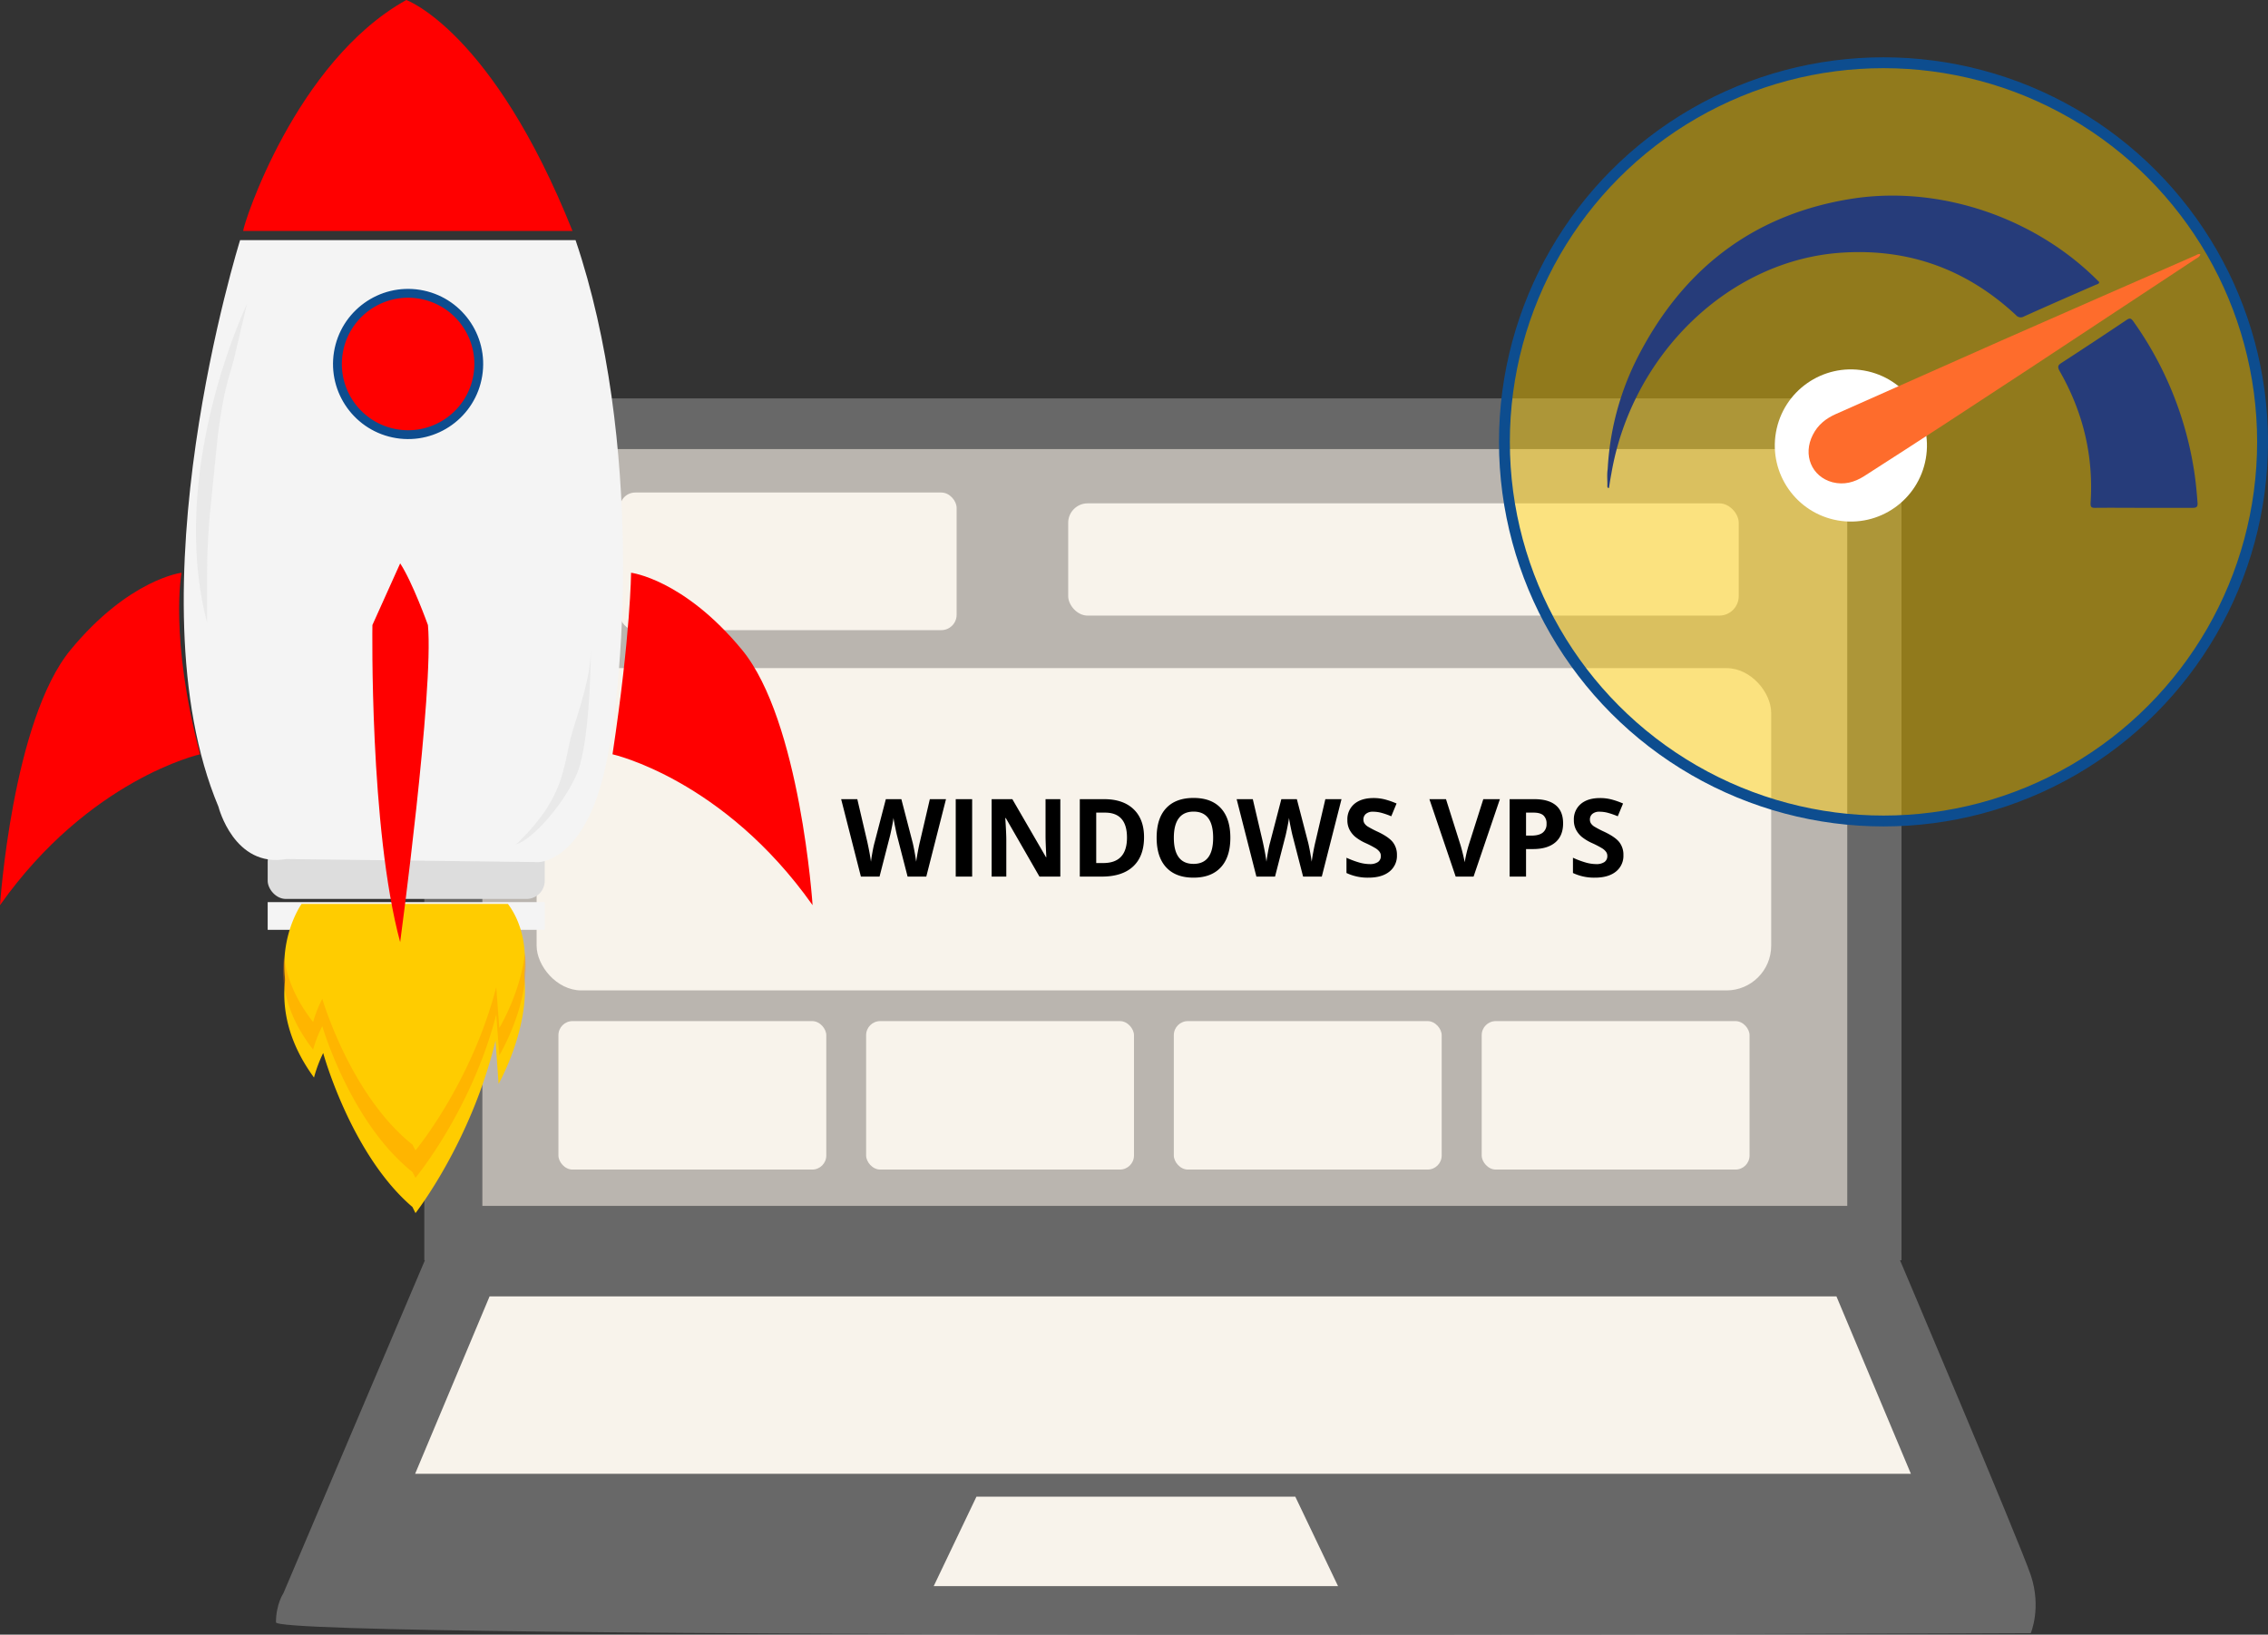
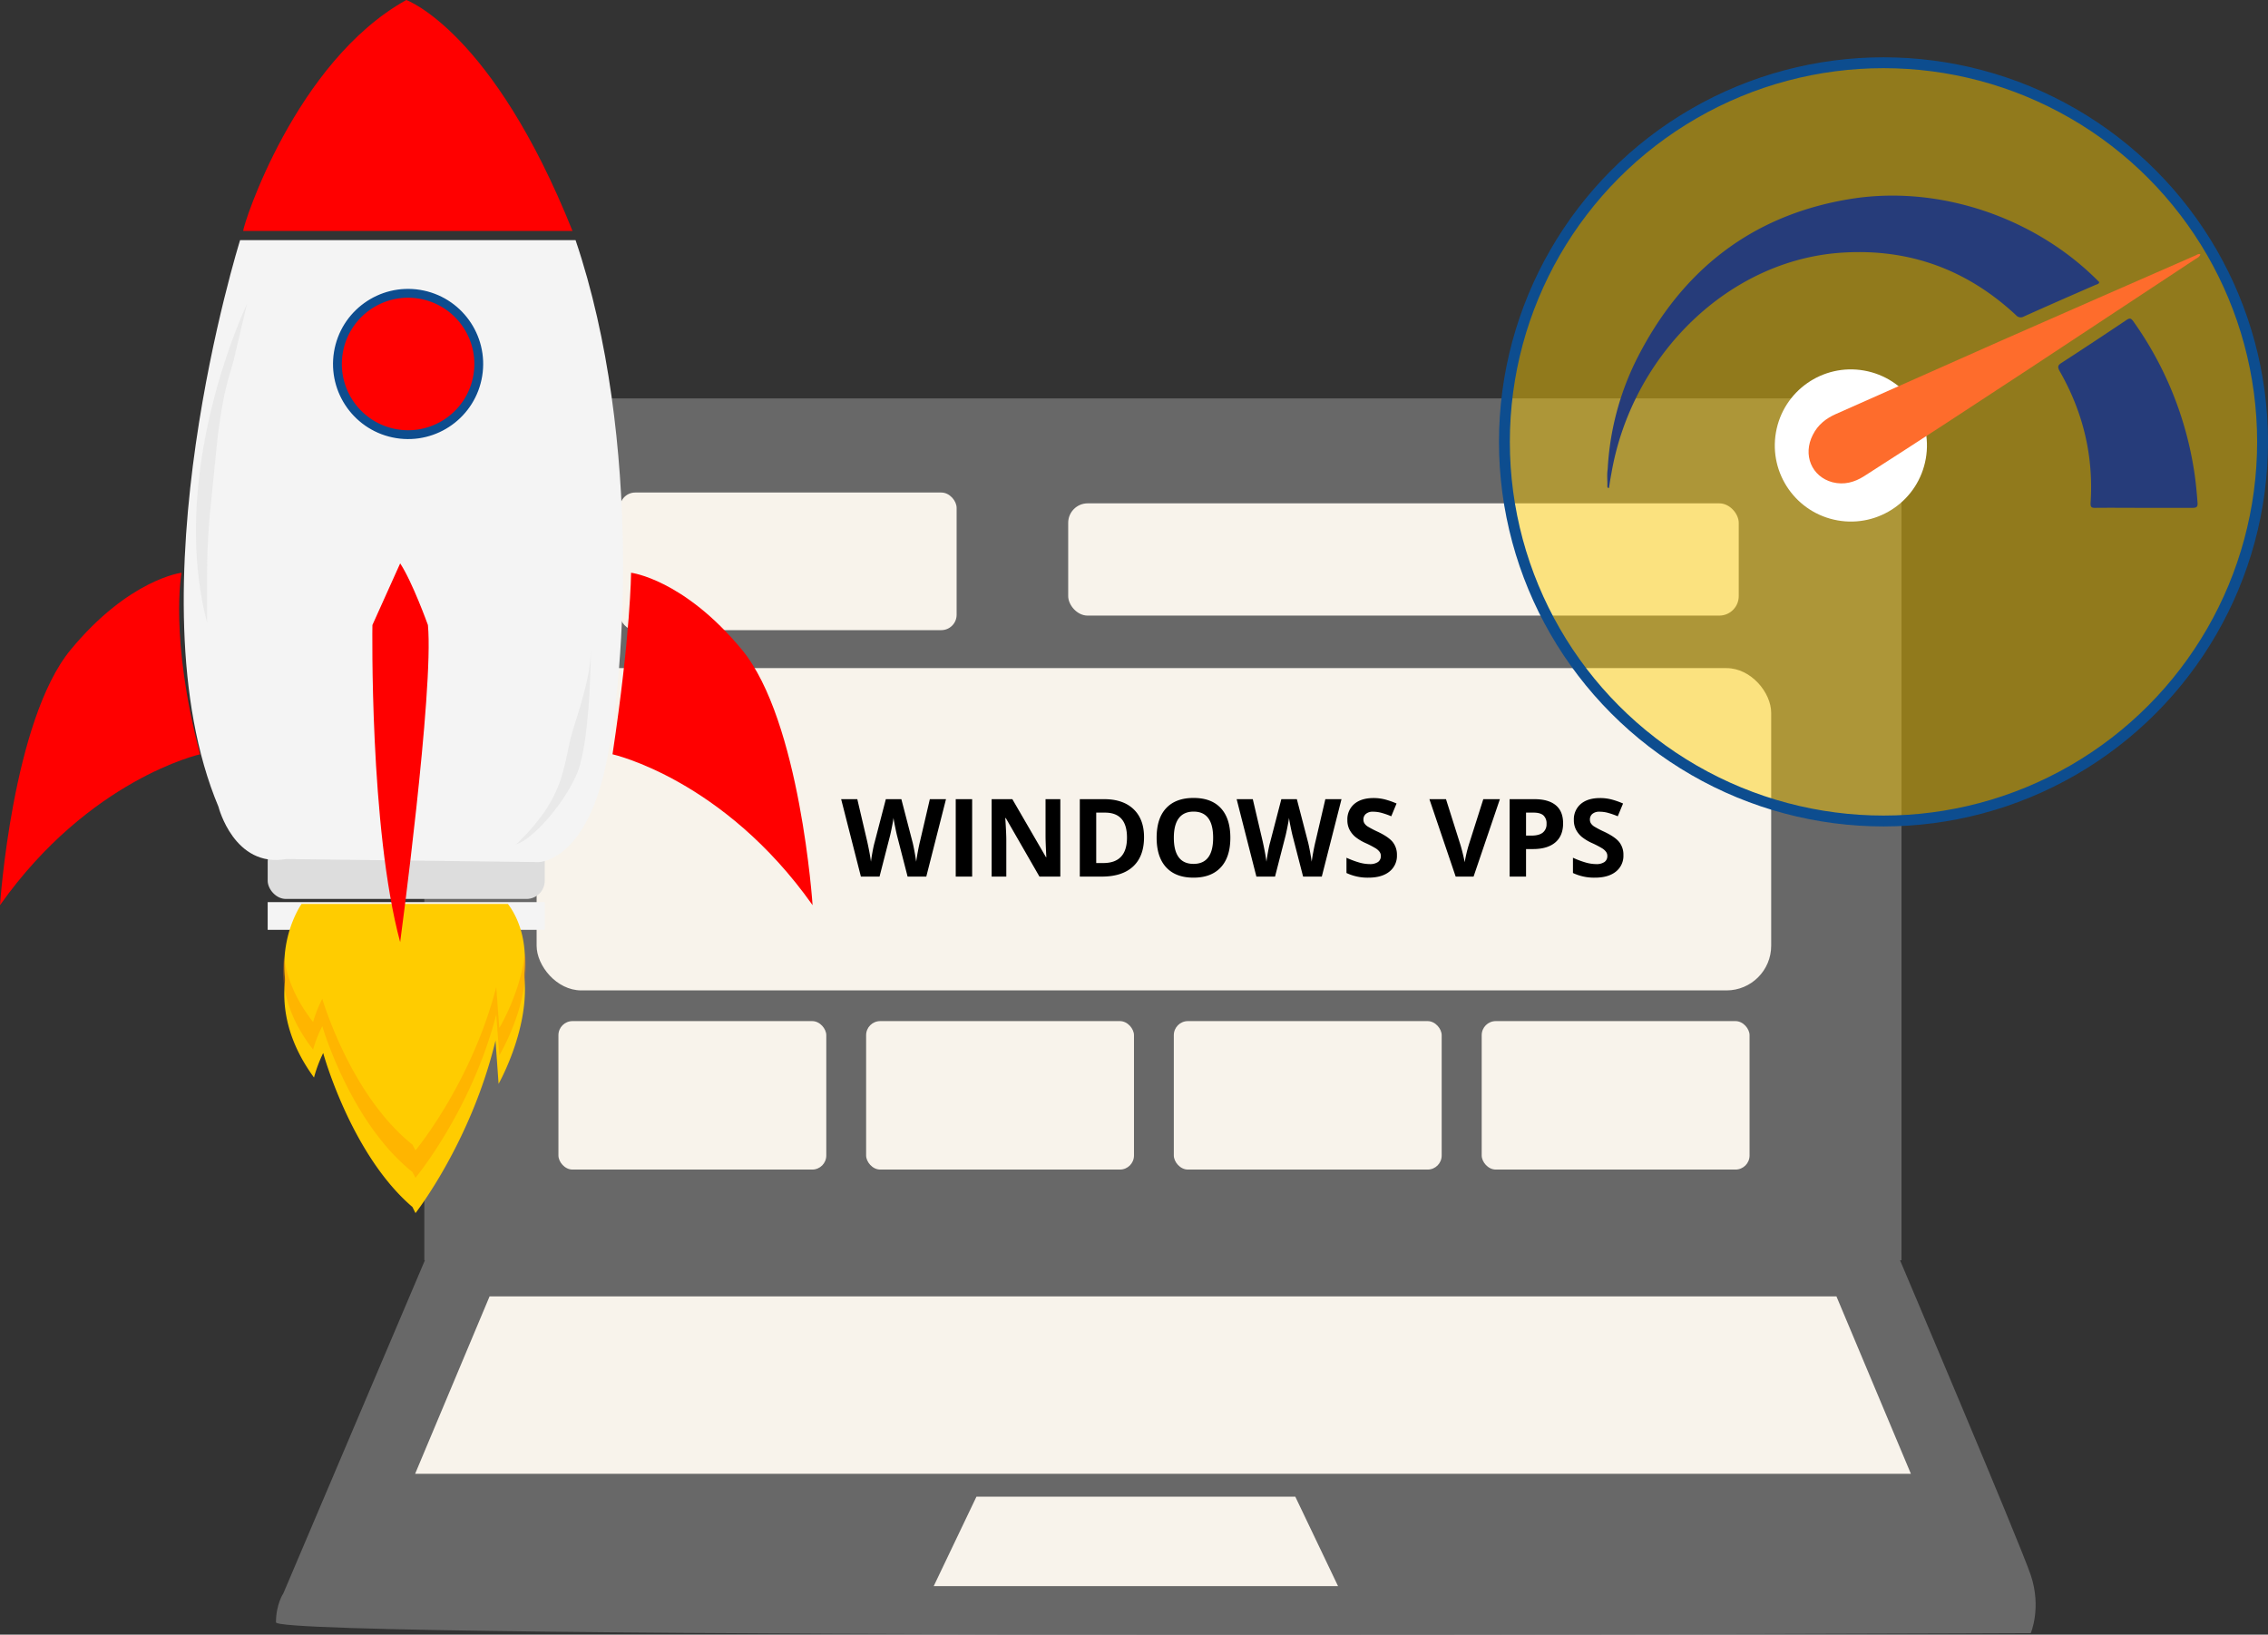
<svg xmlns="http://www.w3.org/2000/svg" width="1258.215" height="906.723">
  <rect width="100%" height="100%" fill="#333333" stroke="none" />
  <defs>
    <style>.cls-1{fill:#686868}.cls-13{isolation:isolate}.cls-3{fill:#f8f3eb}.cls-11{fill:#fc0}.cls-5{fill:#263c7a}.cls-9{fill:red}.cls-10{fill:#f4f4f4}.cls-13{opacity:.32;fill:#d1d1d1}</style>
  </defs>
  <g id="Layer_2" data-name="Layer 2">
    <g id="Layer_1-2" data-name="Layer 1">
      <g id="Layer_2-2" data-name="Layer 2">
        <g id="Layer_1-2-2" data-name="Layer 1-2">
          <path class="cls-1" d="M235.4 221h819.5v478.05H235.4z" />
-           <path style="isolation:isolate;fill:#fff7eb;opacity:.54" d="M267.6 249.1h757.2v419.8H267.6z" />
          <path class="cls-1" d="m236.6 697-79.4 186.8s-4.1 6-4.1 16.1 973.5 6 973.5 6 6.1-14.1 0-32.2-73.4-176.7-73.4-176.7Z" />
          <path class="cls-3" d="M1060.1 817.5H230.3l41.3-98.4h747.2l41.3 98.4zM742.3 879.8H518l23.7-49.6h176.9l23.7 49.6z" />
          <rect class="cls-3" x="297.7" y="370.6" width="684.9" height="178.77" rx="24.8" />
          <rect class="cls-3" x="343.9" y="273.2" width="186.8" height="76.33" rx="8.5" />
          <rect class="cls-3" x="309.8" y="566.4" width="148.6" height="82.35" rx="7.8" />
          <rect class="cls-3" x="480.5" y="566.4" width="148.6" height="82.35" rx="7.8" />
          <rect class="cls-3" x="651.2" y="566.4" width="148.6" height="82.35" rx="7.8" />
          <rect class="cls-3" x="822" y="566.4" width="148.6" height="82.35" rx="7.8" />
          <rect class="cls-3" x="592.6" y="279.2" width="372" height="62.27" rx="10.8" />
          <circle cx="1044.9" cy="245.1" r="210.3" style="stroke:#0d4d8f;stroke-miterlimit:10;fill-opacity:.46;stroke-width:6.03px;fill:#fc0" />
          <path class="cls-5" d="M891.9 260.2a154.608 154.608 0 0 1 15.6-60c25.3-50.8 65-81 118.8-89.8 49.3-8.1 103.1 10.2 138.3 46.1-.2 1.1-1.3 1.2-2 1.5-13.3 5.8-26.6 11.6-39.9 17.6a3.4 3.4 0 0 1-4.3-.8c-27.4-25.5-59.4-36.9-95.8-34.7-63.4 3.7-117.5 56.8-128.7 122.8-.5 2.6-.9 5.2-1.3 7.8-1 0-.9-.8-.9-1.4.1-3-.3-6.1.2-9.1Z" />
          <circle cx="1026.8" cy="247.1" r="42.2" transform="rotate(-80.008 1026.806 247.097)" style="fill:#fff" />
          <path class="cls-5" d="M1189.5 281.7c-9.1 0-18.2-.1-27.3 0-2 0-2.5-.5-2.4-2.8 1.7-26.3-4.3-50.6-17.2-73.1-1.3-2.4-.9-3.3 1.2-4.6 12-7.8 24-15.7 35.9-23.7 1.7-1.1 2.4-1.1 3.7.6a193.813 193.813 0 0 1 33.5 81.1c1.1 6.4 1.7 12.9 2.2 19.3.3 2.8-.6 3.2-2.9 3.2Z" />
          <path d="M1220.7 141.1c-.4 1.4-1.6 1.9-2.6 2.5-61.2 40.3-122.2 81-183.9 120.5-5.5 3.5-11.2 5-17.6 3.4-11.6-3.1-16.6-15.2-10.9-26.3 2.8-5.6 7.3-9.1 12.7-11.5l91.7-40.7c36-15.9 72.1-31.6 108.1-47.4.8-.4 1.5-1 2.5-.5Z" style="fill:#fe6c2c" />
          <rect x="148.5" y="467.9" width="153.7" height="30.74" rx="10.1" style="fill:#ddd" />
          <path class="cls-9" d="M134.9 128.1c0-3.4 29-93.9 90.5-128.1 0 0 47.8 17.1 92.2 128.1Z" />
          <path class="cls-10" d="M133.2 133.2s-61.5 196.4-12 314.3c0 0 8.6 34.1 37.6 29l140 1.7s23.9 0 35.9-47.8 22.2-186.2-15.4-297.2Z" />
          <path class="cls-9" d="M0 502.1s6.8-102.5 39.2-141.7 61.5-42.7 61.5-42.7-6.8 35.8 10.3 100.7c0 0-61.5 13.7-111 83.7ZM450.8 502.1s-6.8-102.5-39.2-141.7-61.5-42.7-61.5-42.7-.2 33.8-10.3 100.7c0 0 61.5 13.7 111 83.7Z" />
          <path class="cls-10" d="M148.5 500.4h153.7v15.37H148.5z" />
          <path class="cls-11" d="M167.3 517.5s-25.6 35.8 6.9 80.2a75.178 75.178 0 0 1 5.1-13.6s15.4 56.3 49.5 85.4l1.7 3.4s30.8-39.3 44.4-95.7l1.7 24s29.1-51.3 5.2-83.7Z" />
          <path class="cls-11" d="M167.3 501.4s-25.6 35.9 6.9 80.3a74.6 74.6 0 0 1 5.1-13.7s15.4 56.4 49.5 85.4l1.7 3.4s30.8-39.3 44.4-95.6l1.7 23.9s29.1-51.2 5.2-83.7Z" />
          <path d="m277 585.4-1.7-22.6c-13.8 53.3-44.8 90.5-44.8 90.5l-1.7-3.2c-34.5-27.5-50-80.9-50-80.9a69.67 69.67 0 0 0-5.1 13c-15.5-19.9-17.9-37.9-16.1-51.4 1.4 10.8 5.9 23.1 16.1 36.1a70.318 70.318 0 0 1 5.1-12.9s15.5 53.4 50 80.9l1.7 3.2s31-37.2 44.8-90.6l1.7 22.7s11.8-19.5 14.2-41.6c3.5 27.5-14.2 56.8-14.2 56.8Z" style="opacity:.32;fill:#ff8500;isolation:isolate" />
          <path class="cls-9" d="m222 312.5-15.4 34.2s-1.7 112.7 15.4 175.9c0 0 18.8-140 15.4-175.9 0 0-8.6-23.9-15.4-34.2Z" />
          <path class="cls-13" d="M137 168.7s-44.2 91.8-22.1 176.8v-26.6q0-18.2 1.8-36.3c1.8-17.7 4.2-42 4.3-42.3 4-29.1 6.3-30.4 9.3-43.3ZM327.8 359.5s0 52.3-8 70.3-25.8 37.1-34 38.6c1.2-.2 3-2.6 3.8-3.3a96.64 96.64 0 0 0 9-10.2 74.023 74.023 0 0 0 11.9-21c2.5-7 3.8-14.3 5.4-21.5s4-13.8 6-20.7c3-10.4 5.9-21.3 5.9-32.2Z" />
          <circle cx="226.4" cy="201.9" r="39.2" transform="rotate(-80.783 226.398 201.9)" style="stroke-width:4.9px;fill:red;stroke:#0d4d8f;stroke-miterlimit:10" />
          <path d="M513.878 486.239h-10.37l-5.816-22.561q-.324-1.2-1.1-4.98t-.9-5.067q-.175 1.586-.881 5.1t-1.087 5.007l-5.788 22.5H477.6l-10.957-42.948h8.96l5.493 23.442q1.439 6.493 2.086 11.251.175-1.674.807-5.184t1.19-5.449l6.258-24.06h8.607l6.257 24.06q.411 1.615 1.028 4.934t.94 5.7q.294-2.291.941-5.713t1.174-5.538l5.464-23.442h8.96ZM530.211 486.239v-42.948h9.107v42.948ZM588.23 486.239h-11.574l-18.683-32.49h-.265q.558 8.607.558 12.279v20.211h-8.137v-42.948h11.486l18.655 32.167h.205q-.441-8.372-.441-11.839v-20.328h8.2ZM634.675 464.354q0 10.6-6.037 16.245t-17.435 5.64h-12.162v-42.948h13.483q10.518 0 16.334 5.552t5.817 15.511Zm-9.459.235q0-13.838-12.221-13.837h-4.848v27.967h3.908q13.16 0 13.161-14.13ZM682.559 464.706q0 10.664-5.288 16.393t-15.158 5.728q-9.871 0-15.159-5.728t-5.287-16.452q0-10.722 5.3-16.376t15.2-5.656q9.9 0 15.143 5.7t5.249 16.391Zm-31.345 0q0 7.2 2.732 10.84t8.167 3.642q10.9 0 10.9-14.482 0-14.513-10.84-14.512-5.436 0-8.2 3.658t-2.759 10.854ZM733.292 486.239h-10.37l-5.817-22.561q-.322-1.2-1.1-4.98t-.9-5.067q-.177 1.586-.881 5.1t-1.087 5.007l-5.787 22.5h-10.338l-10.957-42.948h8.96l5.493 23.442q1.44 6.493 2.086 11.251.175-1.674.807-5.184t1.191-5.449l6.257-24.06h8.607l6.257 24.06q.411 1.615 1.028 4.934t.941 5.7q.292-2.291.939-5.713t1.176-5.538l5.464-23.442h8.96ZM774.977 474.312a11.1 11.1 0 0 1-4.186 9.166q-4.187 3.349-11.648 3.349a27.349 27.349 0 0 1-12.162-2.586v-8.46a50.186 50.186 0 0 0 7.359 2.733 21.817 21.817 0 0 0 5.508.793 7.827 7.827 0 0 0 4.6-1.146 3.919 3.919 0 0 0 1.6-3.408 3.761 3.761 0 0 0-.705-2.247 7.915 7.915 0 0 0-2.071-1.895 53.658 53.658 0 0 0-5.572-2.911 26.326 26.326 0 0 1-5.9-3.554 13.325 13.325 0 0 1-3.144-3.965 11.323 11.323 0 0 1-1.175-5.288 11.1 11.1 0 0 1 3.864-8.96q3.862-3.261 10.677-3.261a25.2 25.2 0 0 1 6.39.793 44.014 44.014 0 0 1 6.36 2.232l-2.937 7.08a42.984 42.984 0 0 0-5.685-1.967 18.245 18.245 0 0 0-4.42-.559 5.853 5.853 0 0 0-3.966 1.2 3.974 3.974 0 0 0-1.381 3.144 3.888 3.888 0 0 0 .557 2.1 6.153 6.153 0 0 0 1.778 1.734 55.165 55.165 0 0 0 5.772 3.01q6.023 2.88 8.255 5.773a11.268 11.268 0 0 1 2.232 7.1ZM822.891 443.291h9.2l-14.6 42.948h-9.929l-14.571-42.948h9.2l8.078 25.558q.675 2.261 1.395 5.272t.9 4.187a75.425 75.425 0 0 1 2.2-9.459ZM867.16 456.687q0 6.933-4.333 10.6t-12.327 3.677h-3.9v15.275h-9.11v-42.948h13.719q7.814 0 11.883 3.363t4.068 10.033ZM846.6 463.5h3q4.2 0 6.286-1.66a5.808 5.808 0 0 0 2.086-4.832 5.959 5.959 0 0 0-1.748-4.73q-1.747-1.527-5.479-1.528H846.6ZM900.62 474.312a11.1 11.1 0 0 1-4.185 9.166q-4.186 3.349-11.649 3.349a27.342 27.342 0 0 1-12.161-2.586v-8.46a50.18 50.18 0 0 0 7.358 2.733 21.817 21.817 0 0 0 5.508.793 7.832 7.832 0 0 0 4.6-1.146 3.92 3.92 0 0 0 1.6-3.408 3.761 3.761 0 0 0-.705-2.247 7.9 7.9 0 0 0-2.071-1.895 53.608 53.608 0 0 0-5.567-2.909 26.36 26.36 0 0 1-5.9-3.554 13.337 13.337 0 0 1-3.143-3.965 11.323 11.323 0 0 1-1.175-5.288 11.1 11.1 0 0 1 3.863-8.96q3.863-3.261 10.678-3.261a25.209 25.209 0 0 1 6.39.793 44.055 44.055 0 0 1 6.36 2.232l-2.937 7.08a42.984 42.984 0 0 0-5.685-1.967 18.253 18.253 0 0 0-4.421-.559 5.853 5.853 0 0 0-3.966 1.2 3.974 3.974 0 0 0-1.381 3.144 3.889 3.889 0 0 0 .558 2.1 6.148 6.148 0 0 0 1.777 1.734 55.331 55.331 0 0 0 5.773 3.01q6.021 2.88 8.255 5.773a11.268 11.268 0 0 1 2.226 7.098Z" />
        </g>
      </g>
    </g>
  </g>
</svg>